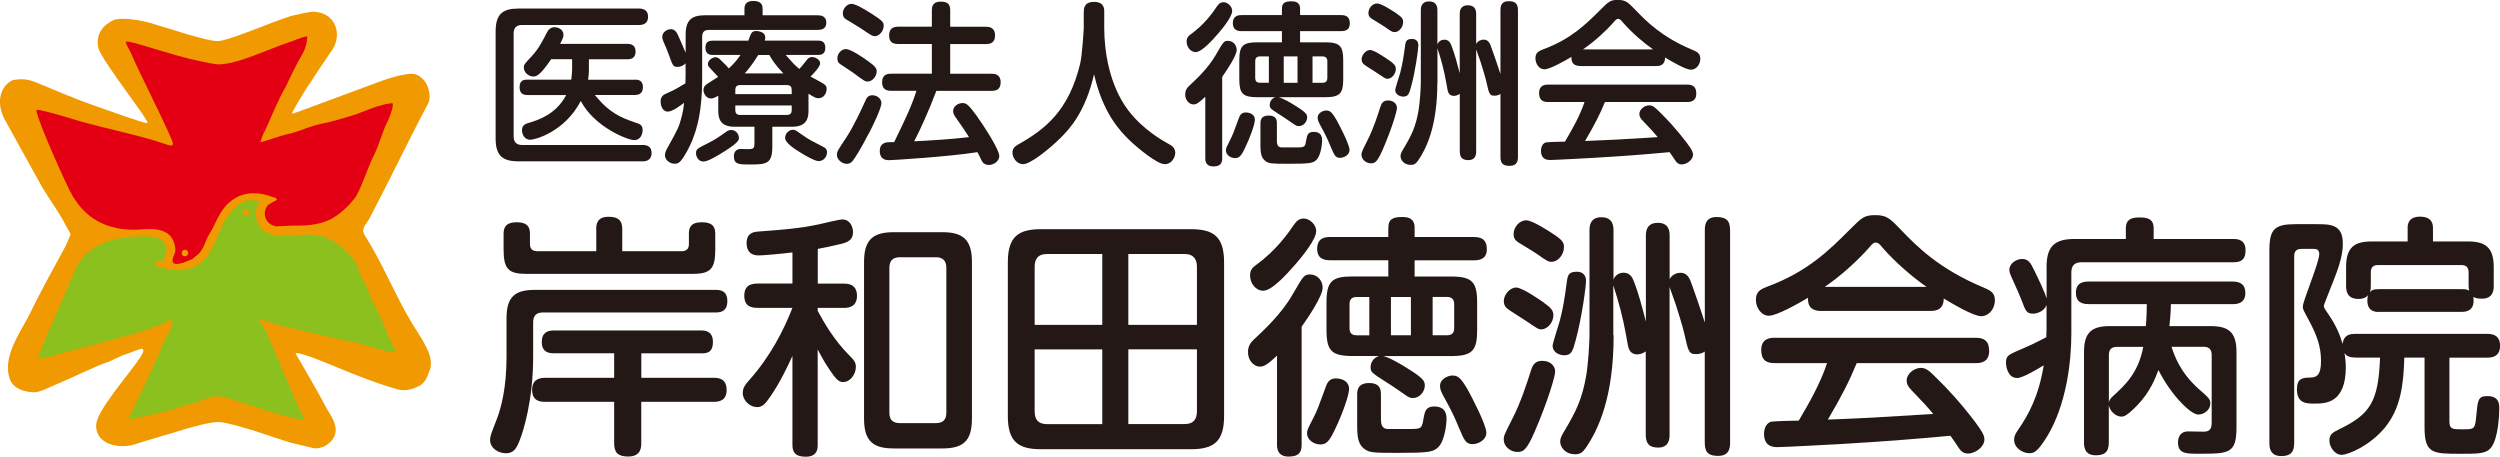
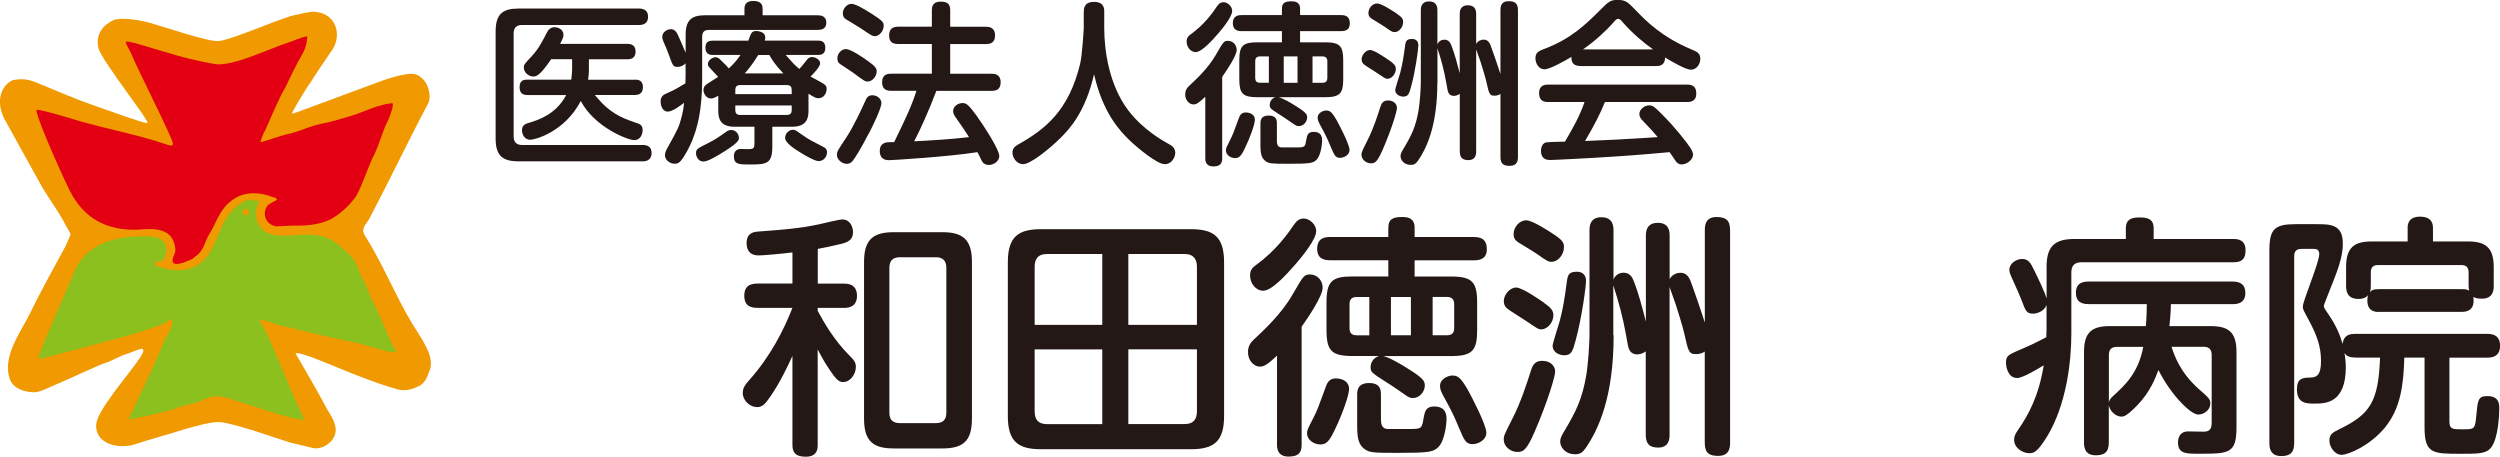
<svg xmlns="http://www.w3.org/2000/svg" id="_レイヤー_2" data-name="レイヤー_2" viewBox="0 0 383 69.98">
  <defs>
    <style>
      .cls-1 {
        fill: #231815;
      }

      .cls-2 {
        fill: #f19900;
      }

      .cls-2, .cls-3, .cls-4 {
        fill-rule: evenodd;
      }

      .cls-3 {
        fill: #8bc01f;
      }

      .cls-4 {
        fill: #e30012;
      }
    </style>
  </defs>
  <g id="_レイヤー_2-2" data-name="レイヤー_2">
    <g>
      <g>
-         <path class="cls-1" d="M77.6,48.72c0-3.34,1.4-4.31,4.31-4.31h27.74c.5,0,1.78,0,1.78,1.71,0,1.55-.97,1.75-1.78,1.75h-26.46c-.97,0-1.51.43-1.51,1.51v5.28c0,6.79-1.55,11.45-1.98,12.57-.54,1.51-1.01,2.21-2.21,2.21-1.01,0-2.41-.66-2.41-2.06,0-.54.12-.81,1.05-3.22.58-1.51,1.47-4.58,1.47-9.51v-5.94ZM91.34,35.07c0-.78.19-1.86,1.86-1.86,1.36,0,2.13.43,2.13,1.86v3.41h9.12c.74,0,1.09-.39,1.09-1.09v-1.63c0-.82.23-1.71,1.98-1.71,1.98,0,2.06,1.05,2.06,1.9v2.25c0,2.99-.7,3.76-3.53,3.76h-25.37c-2.79,0-3.53-.74-3.53-3.76v-2.25c0-.78.04-1.9,2.02-1.9,1.4,0,2.02.54,2.02,1.71v1.63c0,.5.19,1.09,1.08,1.09h9.08v-3.41ZM98.24,57.88h11.1c.54,0,1.98,0,1.98,1.86,0,1.63-1.13,1.82-1.98,1.82h-11.1v6.32c0,.58,0,2.06-1.98,2.06-1.63,0-2.17-.62-2.17-2.06v-6.32h-10.55c-.58,0-2.02,0-2.02-1.82,0-1.63,1.13-1.86,2.02-1.86h10.55v-3.76h-9.27c-.46,0-1.82,0-1.82-1.71,0-1.47.89-1.78,1.82-1.78h22.62c.5,0,1.78.04,1.78,1.75s-1.01,1.75-1.78,1.75h-9.19v3.76Z" />
        <path class="cls-1" d="M125.27,43.45h3.96c.54,0,2.06,0,2.06,1.86,0,1.75-1.32,1.86-2.06,1.86h-3.96v.46c.93,1.67,2.41,4.42,5.04,7.02.5.5.81.86.81,1.55,0,1.12-.85,2.33-1.94,2.33-.62,0-1.01-.27-2.13-1.94-.85-1.24-1.67-2.83-1.78-3.07v14.63c0,.5,0,1.82-1.82,1.82-1.67,0-2.05-.74-2.05-1.82v-13.62c-.74,1.63-1.94,4.15-3.38,6.21-.74,1.09-1.2,1.63-2.02,1.63-1.13,0-2.21-1.01-2.21-2.17,0-.82.43-1.32.97-1.94,3.3-3.69,5.36-7.8,6.64-11.1h-5.36c-.89,0-2.02-.19-2.02-1.86,0-1.36.74-1.86,2.02-1.86h5.36v-4.77c-1.79.23-4.54.46-5.16.46-1.82,0-1.86-1.43-1.86-1.94,0-1.55,1.2-1.67,1.71-1.71,3.53-.27,6.32-.46,9.39-1.12.58-.12,3.07-.74,3.57-.74,1.2,0,1.63,1.16,1.63,1.94,0,1.24-.85,1.55-1.75,1.79-1.28.31-2.91.66-3.65.78v5.31ZM148.9,64.16c0,3.53-1.47,4.54-4.54,4.54h-7.45c-2.99,0-4.54-.97-4.54-4.54v-24.05c0-3.41,1.4-4.54,4.54-4.54h7.45c3.1,0,4.54,1.09,4.54,4.54v24.05ZM144.98,41.04c0-1.09-.54-1.63-1.59-1.63h-5.55c-1.09,0-1.59.58-1.59,1.63v22.19c0,1.01.46,1.59,1.59,1.59h5.55c1.01,0,1.59-.47,1.59-1.59v-22.19Z" />
        <path class="cls-1" d="M187.53,63.74c0,3.84-1.51,5.08-5.08,5.08h-22.97c-3.49,0-5.08-1.16-5.08-5.08v-23.55c0-3.92,1.59-5.08,5.08-5.08h22.97c3.49,0,5.08,1.16,5.08,5.08v23.55ZM168.87,49.77v-10.86h-8.42c-1.59,0-1.94.93-1.94,1.98v8.88h10.36ZM168.87,53.53h-10.36v9.47c0,1.24.5,1.98,1.94,1.98h8.42v-11.44ZM172.86,49.77h10.51v-8.88c0-1.09-.43-1.98-1.94-1.98h-8.57v10.86ZM172.86,53.53v11.44h8.57c1.52,0,1.94-.85,1.94-1.98v-9.47h-10.51Z" />
        <path class="cls-1" d="M195.66,54.46c-1.28,1.2-1.9,1.71-2.64,1.71-.85,0-1.83-.85-1.83-2.25,0-.74.31-1.36.85-1.86,1.51-1.4,4.27-3.96,5.94-6.87,1.75-3.03,1.82-3.14,2.75-3.14,1.09,0,1.9.93,1.9,2.02,0,1.28-2.17,4.5-3.22,5.98v18.08c0,.93-.23,1.82-1.98,1.82s-1.79-1.32-1.79-1.82v-13.66ZM201.64,35.42c0,1.2-2.02,3.76-3.22,5.12-1.28,1.47-3.57,4-4.89,4-1.17,0-2.02-1.16-2.02-2.33,0-.93.47-1.28.89-1.59,3.14-2.29,4.85-4.77,5.9-6.28.58-.86,1.17-.86,1.48-.86.74,0,1.86.82,1.86,1.94ZM206.68,59.55c0,1.05-1.12,4.11-2.17,6.25-.89,1.9-1.36,2.29-2.25,2.29-.97,0-2.02-.7-2.02-1.71,0-.5.08-.62,1.01-2.44.58-1.16.7-1.51,1.78-4.46.23-.7.54-1.51,1.59-1.51,1.17,0,2.06.58,2.06,1.59ZM211.88,54.54c1.01.23,2.87,1.32,3.88,1.98,2.44,1.51,2.52,1.94,2.52,2.56,0,.93-.81,1.9-1.82,1.9-.27,0-.5-.04-.93-.31-.42-.31-2.52-1.75-2.99-2.02-2.48-1.59-2.56-1.63-2.56-2.44,0-.54.35-1.4,1.28-1.67h-4.04c-3.22,0-4-.78-4-4v-4.19c0-3.26.82-4,4-4h5.47v-2.48h-8.92c-1.01,0-1.98-.27-1.98-1.78,0-1.75,1.4-1.78,1.98-1.78h8.92v-1.4c0-1.32.66-1.67,2.17-1.67,1.63,0,1.86.89,1.86,1.67v1.4h9.08c1.59,0,1.98.78,1.98,1.9,0,1.59-1.32,1.67-1.98,1.67h-9.08v2.48h5.55c3.26,0,4.03.82,4.03,4v4.19c0,3.18-.74,4-4.03,4h-10.4ZM209.78,45.5h-1.94c-.89,0-1.09.51-1.09,1.09v3.69c0,.66.27,1.09,1.09,1.09h1.94v-5.86ZM211.57,64.36c0,.97.39,1.36,1.08,1.36h3.53c1.67,0,1.67-.16,1.94-1.82.16-.81.31-1.63,1.59-1.63,1.9,0,1.9,1.43,1.9,1.98,0,.39-.19,3.26-1.32,4.31-.74.7-1.55.82-6.25.82-3.69,0-4.27-.04-5.04-.62-.81-.62-1.08-1.55-1.08-3.41v-4.89c0-.54,0-1.78,1.82-1.78,1.67,0,1.82.97,1.82,1.75v3.96ZM216.15,45.5h-3.06v5.86h3.06v-5.86ZM219.48,45.5v5.86h2.21c.74,0,1.09-.35,1.09-1.09v-3.69c0-.66-.31-1.09-1.09-1.09h-2.21ZM224.88,59.74c.58,1.05,2.83,5.35,2.83,6.56,0,1.05-1.17,1.74-2.1,1.74-1.05,0-1.28-.58-2.09-2.48-.82-1.98-1.13-2.6-2.45-5-.23-.46-.46-.89-.46-1.44,0-1.09,1.28-1.59,1.86-1.59.82,0,1.24.19,2.41,2.21Z" />
        <path class="cls-1" d="M236.54,46.39c.97.7,1.44,1.12,1.44,1.9,0,1.09-.89,2.17-1.86,2.17-.46,0-.62-.15-2.37-1.32-.43-.31-2.48-1.55-2.83-1.86-.31-.23-.54-.62-.54-1.13,0-.97.89-2.1,1.9-2.1s4.07,2.21,4.27,2.33ZM238.25,56.91c0,.74-1.13,4.58-3.14,9.23-1.24,2.87-1.78,3.1-2.64,3.1-1.09,0-2.1-.85-2.1-1.9,0-.54.08-.74,1.28-3.1,1.36-2.64,2.29-5.59,2.91-7.53.27-.89.7-1.43,1.71-1.43,1.36,0,1.98.89,1.98,1.63ZM238.13,35.96c1.32.89,1.47,1.28,1.47,1.9,0,1.12-.89,2.25-1.9,2.25-.5,0-.7-.12-2.29-1.24-.43-.31-2.48-1.51-2.87-1.78-.5-.35-.66-.74-.66-1.2,0-1.09.89-2.14,1.94-2.14.93,0,3.38,1.59,4.31,2.21ZM242.98,42.98c0,.93-.66,5.78-1.59,9.16-.43,1.59-.62,2.29-1.74,2.29-.82,0-1.79-.5-1.79-1.44,0-.46.93-3.18,1.09-3.8.58-2.25.74-3.45,1.12-6.24.15-1.09.54-1.32,1.59-1.32.74,0,1.32.5,1.32,1.36ZM247.21,51.36c0,9.62-2.41,14.55-4.27,17.26-.5.7-.85.97-1.63.97-1.59,0-2.29-1.16-2.29-1.94,0-.43.15-.82.62-1.59,1.86-3.1,2.75-4.97,3.37-8.53.31-1.82.5-5.08.5-6.21v-16.02c0-.5,0-2.02,1.82-2.02s1.86,1.44,1.86,2.02v7.53c.27-.7.89-1.05,1.51-1.05.89,0,1.32.54,1.59,1.28.74,1.86,1.32,4.11,1.86,6.21v-13.15c0-.5,0-1.98,1.82-1.98,1.55,0,1.82,1.01,1.82,1.98v6.64c.43-.82,1.28-.97,1.67-.97.35,0,1.05.08,1.51,1.2.31.78,1.82,5.16,2.21,6.44v-14.2c0-.74.12-1.98,1.78-1.98,1.32,0,2.09.39,2.09,1.98v32.63c0,.81-.15,1.98-1.82,1.98-1.28,0-2.06-.35-2.06-1.98v-14c-.39.27-.85.39-1.32.39-1.13,0-1.2-.39-1.82-3.18-.31-1.32-1.09-3.72-1.28-4.35-.15-.43-.85-2.37-.97-2.75v22.62c0,.58-.04,1.98-1.75,1.98-1.36,0-1.9-.62-1.9-1.98v-12.76c-.58.43-1.09.46-1.32.46-1.13,0-1.32-.97-1.4-1.32-.5-2.79-.85-4.65-1.63-7.25-.11-.31-.58-1.86-.62-2.02v7.68Z" />
-         <path class="cls-1" d="M279.01,47.64c-1.09,0-2.1-.35-2.02-2.02-1.51.89-4.77,2.75-6.01,2.75-1.09,0-1.98-1.16-1.98-2.45s.78-1.63,1.78-2.02c6.09-2.25,9.43-5.55,12.49-8.61,2.02-2.02,2.33-2.33,4.04-2.33s2.21.46,3.99,2.33c2.29,2.37,5.7,5.9,12.61,8.77,1.01.43,1.71.78,1.71,1.94,0,1.28-.89,2.44-2.1,2.44s-4.38-1.9-5.74-2.71c0,1.78-1.28,1.9-1.98,1.9h-16.8ZM284.45,55.63c-1.16,2.79-2.21,4.89-4.42,8.65,6.09-.23,7.1-.31,16.14-.86-1.01-1.2-1.09-1.32-3.22-3.53-.7-.7-.85-1.12-.85-1.63,0-.97,1.13-1.9,2.17-1.9.85,0,1.32.47,2.56,1.71,1.16,1.13,3.34,3.37,5.78,6.6,1.08,1.47,1.4,2.02,1.4,2.68,0,1.09-1.36,2.13-2.52,2.13-.7,0-1.09-.39-1.32-.74-.19-.27-1.12-1.67-1.36-1.98-6.95.62-9.35.82-17.03,1.28-1.44.08-8.46.46-9.47.46-.54,0-2.06,0-2.06-2.05,0-.46.15-1.51,1.01-1.82.39-.12,3.61-.19,4.31-.19,1.67-2.83,3.3-5.7,4.34-8.81h-8.07c-1.2,0-2.02-.43-2.02-2.02,0-1.86,1.55-1.86,2.02-1.86h30.88c1.24,0,2.02.47,2.02,2.02,0,1.86-1.55,1.86-2.02,1.86h-18.27ZM295.15,43.95c-2.06-1.43-4.69-3.65-6.75-6.01-.46-.58-.7-.78-1.05-.78s-.54.23-1.01.78c-1.63,1.86-4.23,4.27-6.79,6.01h15.6Z" />
        <path class="cls-1" d="M313.53,40.96c0-3.26,1.24-4.35,4.31-4.35h7.84v-1.63c0-1.24.66-1.67,2.09-1.67,1.24,0,2.17.23,2.17,1.67v1.63h12.18c.5,0,1.9,0,1.9,1.71,0,1.36-.54,1.86-1.9,1.86h-23.24c-1.01,0-1.55.47-1.55,1.55v9.35c0,4.31-.74,10.86-3.69,15.75-1.55,2.52-2.1,2.6-2.75,2.6-1.05,0-2.33-.82-2.33-2.06,0-.54.19-.89.58-1.47,1.71-2.48,3.18-5.24,3.96-9.93-.97.58-3.22,1.94-4.07,1.94-1.47,0-1.71-1.82-1.71-2.33,0-1.12.27-1.2,2.72-2.25,1.67-.7,3.34-1.63,3.45-1.67,0-.04.04-1.01.04-1.24v-3.69c-.35.93-1.4,1.32-2.06,1.32-1.01,0-1.16-.43-1.78-2.1-.35-.89-.74-1.75-1.51-3.45-.15-.35-.35-.74-.35-1.16,0-.97,1.05-1.67,1.98-1.67s1.32.66,1.79,1.67c.66,1.32,1.63,3.34,1.94,4.39v-4.77ZM332.69,53.15c.35,1.09,1.2,3.8,4.11,6.4,1.63,1.44,1.82,1.59,1.82,2.29,0,.93-.93,1.67-1.86,1.67-1.12,0-4.15-2.95-6.09-6.83-.43,1.16-1.24,3.34-3.22,5.39-1.71,1.75-2.1,1.75-2.48,1.75-.81,0-1.74-.81-1.9-1.75v5.7c0,1.55-.7,1.98-2.02,1.98-1.78,0-1.78-1.47-1.78-1.98v-13.89c0-2.95,1.2-3.92,3.92-3.92h5.55c.12-1.2.15-2.75.15-3.37h-8.88c-1.28,0-1.98-.46-1.98-1.75,0-1.63,1.28-1.71,1.98-1.71h22.04c1.09,0,1.94.39,1.94,1.75,0,1.67-1.4,1.71-1.94,1.71h-9.47c0,1.2-.19,3.18-.23,3.37h6.36c2.64,0,3.92.89,3.92,3.92v11.6c0,4.03-1.16,4.03-5.78,4.03-1.98,0-3.18,0-3.18-1.75,0-1.09.62-1.67,1.51-1.67.54,0,1.82.04,2.33.04.66,0,1.32-.08,1.32-1.36v-10.4c0-.85-.43-1.24-1.2-1.24h-4.93ZM323.07,61.72c.08-.35.12-.58.7-1.09,1.78-1.63,3.8-3.45,4.58-7.49h-4.03c-.89,0-1.24.46-1.24,1.24v7.33Z" />
        <path class="cls-1" d="M360.85,54.77c-.97,0-1.32-.23-1.67-.66.04.35.2,1.2.2,2.09,0,5.63-3.14,5.63-4.85,5.63-1.13,0-2.64,0-2.64-2.17,0-1.75.89-1.78,1.98-1.82.97,0,1.71-.27,1.71-2.52s-.66-4-1.82-6.17c-.85-1.59-.97-1.75-.97-2.17,0-.89,2.52-6.75,2.52-8.07,0-.78-.58-.78-.89-.78h-1.86c-.74,0-1.09.39-1.09,1.09v28.67c0,1.36-.54,1.98-1.98,1.98-1.82,0-1.82-1.48-1.82-1.98v-29.52c0-3.3.81-4.03,4.04-4.03h3.1c2.17,0,4.11,0,4.11,2.95,0,1.63-.47,3.11-.93,4.39-.27.82-1.98,4.97-1.98,5.16,0,.27.08.39.66,1.24,1.47,2.13,1.94,3.68,2.21,4.62.19-1.48,1.24-1.55,1.98-1.55h20.17c.5,0,1.98,0,1.98,1.82s-1.47,1.82-1.98,1.82h-5.78v9.78c0,1.2.54,1.2,1.94,1.2,1.9,0,1.98,0,2.17-2.02.23-2.48.27-3.07,1.71-3.07,1.82,0,1.82,1.28,1.82,1.9,0,.74-.12,4.62-1.28,6.01-.74.93-1.94.93-4.62.93-4.27,0-5.55,0-5.55-4.03v-10.71h-3.1c-.12,4.27-.58,7.8-2.99,10.75-2.33,2.79-5.63,4.15-6.63,4.15s-1.86-1.16-1.86-2.21c0-.97.58-1.24,1.51-1.71,4.7-2.29,6.01-4.15,6.25-10.98h-3.76ZM364.46,47.79c-.47,0-1.78,0-1.78-1.75,0-.43.04-.62.12-.82-.43.47-.97.58-1.44.58-1.82,0-1.94-1.24-1.94-2.02v-2.87c0-2.99,1.24-3.92,3.92-3.92h5.51v-2.09c0-.35,0-1.71,1.9-1.71,1.4,0,1.98.66,1.98,1.71v2.09h5.39c2.64,0,3.92.93,3.92,3.92v2.87c0,.51,0,1.98-1.82,1.98-.66,0-1.01-.12-1.32-.27.04.23.47,2.29-1.75,2.29h-12.69ZM377.14,44.3c.66,0,.78.04,1.13.23-.04-.23-.08-.39-.08-.74v-2.09c0-.7-.35-1.09-1.05-1.09h-12.88c-.62,0-1.05.31-1.05,1.09v2.09c0,.47-.04.62-.12.97.23-.27.43-.46,1.36-.46h12.69Z" />
      </g>
      <g>
        <path class="cls-1" d="M97.89,1.31c.29,0,1.39,0,1.39,1.26s-1.1,1.26-1.39,1.26h-17.92c-.78,0-1.28.35-1.28,1.31v15.76c0,.88.45,1.31,1.28,1.31h18.46c.29,0,1.39-.03,1.39,1.23s-1.07,1.28-1.39,1.28h-18.97c-2.43,0-3.53-.83-3.53-3.5V4.82c0-2.7,1.1-3.51,3.53-3.51h18.43ZM97.27,12.2c.35,0,1.23,0,1.23,1.15s-.88,1.2-1.23,1.2h-6.15c1.52,1.77,2.7,3.1,6.37,4.28.51.16.96.32.96,1.1,0,.53-.27,1.53-1.28,1.53-1.1,0-6.18-2.09-8.19-5.99-2.49,4.76-7.03,5.94-7.73,5.94-.99,0-1.28-.96-1.28-1.47,0-.75.51-.96.99-1.1,1.5-.45,4.23-1.31,5.78-4.28h-5.91c-.38,0-1.23-.03-1.23-1.18s.72-1.18,1.23-1.18h6.69c.05-.4.13-1.1.13-1.5v-1.63h-3.21c-1.77,2.6-2.3,2.65-2.75,2.65-.67,0-1.44-.59-1.44-1.37,0-.45.06-.51,1.31-1.85.94-.99,1.66-2.41,2.19-3.45.24-.48.59-.88,1.18-.88.38,0,1.39.19,1.39,1.18,0,.35-.05.46-.51,1.37h10.3c.29,0,1.26,0,1.26,1.18s-.94,1.18-1.26,1.18h-5.89v1.61c0,.51-.03,1.02-.13,1.52h7.2Z" />
        <path class="cls-1" d="M105.05,9.69c-.32.35-.78.56-1.26.56-.67,0-.72-.19-1.36-1.95-.27-.75-.35-.91-.78-1.9-.08-.21-.19-.45-.19-.78,0-.67.72-1.15,1.31-1.15.64,0,.91.51,1.12.96.24.48,1.1,2.54,1.15,2.67v-2.76c0-2.3.94-3,2.97-3h6.04v-1.04c0-1.02.83-1.15,1.34-1.15.75,0,1.44.21,1.44,1.15v1.04h8.4c.48,0,1.36.08,1.36,1.12,0,.91-.62,1.12-1.36,1.12h-16.62c-.75,0-1.04.37-1.04,1.07v5.97c0,2.46,0,7.38-2.28,11.48-1.02,1.87-1.39,1.98-1.95,1.98-.75,0-1.47-.61-1.47-1.28,0-.43.19-.8.4-1.18,1.58-2.86,1.74-3.1,2.19-4.87.24-.96.29-1.61.35-2.01-.32.24-1.74,1.36-2.49,1.36-.94,0-1.12-1.15-1.12-1.55,0-.86.56-1.1,1.07-1.31.96-.4,1.9-.96,2.73-1.47,0-.19.03-.83.03-1.15v-1.95ZM110.88,23.25c-.8.51-2.41,1.5-3.1,1.5-.83,0-1.15-.8-1.15-1.26,0-.64.16-.72,1.82-1.55,1.12-.56,1.69-.96,2.7-1.68.32-.24.54-.35.88-.35.59,0,1.18.51,1.18,1.26,0,.46-.67,1.04-2.33,2.09ZM123.86,16.91c0,.99-.11,2.51-2.52,2.51h-3.02v3c0,2.73-.91,2.78-3.53,2.78-1.53,0-2.36,0-2.36-1.26,0-.56.24-1.12,1.12-1.12.24,0,1.34.06,1.52,0,.35-.05.51-.21.51-.78v-2.62h-3.05c-2.3,0-2.49-1.39-2.49-2.49v-2.27c-.48.29-.8.43-1.12.43-.72,0-1.15-.75-1.15-1.31s.4-.83.67-.99c.24-.16,1.36-.86,1.58-1.02-.24-.27-.35-.35-1.2-1.29-.27-.27-.37-.43-.37-.67,0-.56.67-1.04,1.18-1.04.32,0,.54.19.75.4.72.69.83.8,1.28,1.31.64-.62,1.2-1.18,1.79-2.06h-4.23c-.29,0-1.15,0-1.15-1.07,0-.86.37-1.12,1.15-1.12h5.43c.05-.13.27-.72.32-.86.11-.24.24-.62.88-.62.21,0,1.39.08,1.39.99,0,.21-.05.37-.08.48h8.13c.4,0,1.15.03,1.15,1.1,0,.96-.61,1.1-1.15,1.1h-4.92c1.23,1.39,1.37,1.55,2.09,2.14.29-.3.37-.4,1.18-1.42.21-.27.43-.4.78-.4.56,0,1.23.45,1.23.96s-1.02,1.58-1.47,2.03c.32.19,1.71.91,1.98,1.1.43.27.48.51.48.8,0,.64-.43,1.42-1.26,1.42-.32,0-.59-.11-1.52-.69v2.54ZM112.65,14.42h8.64v-.64c0-.43-.16-.75-.75-.75h-7.14c-.51,0-.75.24-.75.75v.64ZM112.65,16.16v.7c0,.51.24.75.75.75h7.14c.62,0,.75-.35.75-.75v-.7h-8.64ZM120.01,11.24c-1.31-1.37-1.74-2.09-2.14-2.81h-1.71c-.08.11-.86,1.47-2.06,2.81h5.91ZM121.48,19.88c.32,0,.43.08,1.26.67,1.12.83,2.2,1.34,3.34,1.93.35.16.62.37.62.86,0,.51-.38,1.34-1.31,1.34-.56,0-2.19-.94-2.86-1.37-.78-.48-2.25-1.42-2.25-2.17s.64-1.26,1.2-1.26Z" />
        <path class="cls-1" d="M133.08,20.47c-1.18,2.28-2.09,3.75-2.43,4.15-.21.27-.48.48-.91.48-.78,0-1.52-.67-1.52-1.36,0-.54.13-.72,1.37-2.57,1.26-1.92,2.46-4.57,2.97-5.7.19-.43.4-.88,1.1-.88.62,0,1.37.46,1.37,1.2,0,.83-1.39,3.64-1.93,4.68ZM129.58,7.52c.78,0,2.59,1.26,3.45,1.87,1.1.8,1.28,1.1,1.28,1.55,0,.67-.59,1.55-1.39,1.55-.37,0-.56-.11-2.06-1.23-.29-.24-1.74-1.15-2.03-1.36-.45-.3-.54-.48-.54-1.07,0-.48.51-1.31,1.29-1.31ZM130.46.59c.69,0,2.27,1.02,3.05,1.5,1.66,1.07,1.87,1.28,1.87,1.87,0,.75-.64,1.58-1.36,1.58-.37,0-.54-.11-2.11-1.18-.35-.24-1.95-1.18-2.28-1.39-.29-.19-.51-.4-.51-.99,0-.53.53-1.39,1.34-1.39ZM136.53,13.91c-.37,0-1.39,0-1.39-1.31,0-1.18.8-1.31,1.39-1.31h6.23v-4.55h-5.16c-.45,0-1.39-.03-1.39-1.31,0-1.04.61-1.34,1.39-1.34h5.16V1.61c0-.46.05-1.36,1.31-1.36,1.02,0,1.5.29,1.5,1.36v2.49h5.48c.43,0,1.39.05,1.39,1.34,0,1.15-.75,1.31-1.39,1.31h-5.48v4.55h6.34c.45,0,1.39.05,1.39,1.31,0,1.12-.7,1.31-1.39,1.31h-8.46c-1.18,3.13-2.59,6.21-3.4,7.73,2.41-.13,5.54-.3,8.4-.64-.7-1.12-.83-1.29-2.06-3.05-.32-.45-.37-.69-.37-.94,0-.75.78-1.23,1.42-1.23.53,0,.86.13,2.09,1.82,1.21,1.68,3.56,5.3,3.56,6.29,0,.75-.8,1.37-1.58,1.37s-1.02-.46-1.18-.78c-.16-.32-.4-.86-.59-1.18-4.28.69-13.03,1.23-13.54,1.23-.32,0-1.42,0-1.42-1.42,0-1.34,1.15-1.34,1.58-1.34h.62c1.87-3.83,2.65-5.49,3.42-7.87h-3.88Z" />
        <path class="cls-1" d="M166.04,1.79c0-.4,0-1.5,1.55-1.5s1.58,1.02,1.58,1.5v2.54c0,3.42.75,8.69,3.66,12.55,2.28,3,5.27,4.65,6.15,5.14.51.27,1.07.62,1.07,1.39,0,.61-.48,1.74-1.63,1.74s-4.07-2.43-5.3-3.59c-1.61-1.55-4.17-4.28-5.51-10.19-1.31,5.7-3.66,8.32-5.25,9.87-1.44,1.42-4.44,3.91-5.62,3.91-.96,0-1.63-.96-1.63-1.77,0-.67.4-.96.85-1.23,4.23-2.38,7.81-5.24,9.53-12.44.29-1.23.54-5.11.54-5.38V1.79Z" />
        <path class="cls-1" d="M184.65,14.82c-.88.83-1.31,1.18-1.82,1.18-.59,0-1.26-.59-1.26-1.55,0-.51.21-.94.59-1.28,1.04-.96,2.94-2.73,4.09-4.74,1.2-2.09,1.26-2.17,1.9-2.17.75,0,1.31.64,1.31,1.39,0,.88-1.5,3.1-2.22,4.12v12.47c0,.64-.16,1.26-1.36,1.26s-1.23-.91-1.23-1.26v-9.42ZM188.77,1.69c0,.83-1.39,2.6-2.22,3.53-.88,1.02-2.46,2.76-3.37,2.76-.8,0-1.39-.8-1.39-1.61,0-.64.32-.88.62-1.1,2.17-1.58,3.34-3.29,4.06-4.34.4-.59.8-.59,1.02-.59.51,0,1.28.56,1.28,1.34ZM192.25,18.33c0,.72-.78,2.84-1.5,4.31-.61,1.31-.93,1.58-1.55,1.58-.67,0-1.39-.48-1.39-1.18,0-.35.05-.43.69-1.69.4-.8.48-1.04,1.23-3.08.16-.48.37-1.04,1.1-1.04.8,0,1.42.4,1.42,1.1ZM195.84,14.88c.7.16,1.98.91,2.67,1.36,1.69,1.04,1.74,1.34,1.74,1.77,0,.64-.56,1.31-1.26,1.31-.19,0-.35-.03-.64-.21-.3-.21-1.74-1.2-2.06-1.39-1.71-1.1-1.77-1.12-1.77-1.68,0-.37.24-.96.88-1.15h-2.78c-2.22,0-2.76-.54-2.76-2.76v-2.89c0-2.25.56-2.76,2.76-2.76h3.77v-1.71h-6.15c-.7,0-1.37-.19-1.37-1.23,0-1.2.96-1.23,1.37-1.23h6.15v-.96c0-.91.45-1.15,1.5-1.15,1.12,0,1.28.62,1.28,1.15v.96h6.26c1.1,0,1.36.54,1.36,1.31,0,1.1-.91,1.15-1.36,1.15h-6.26v1.71h3.83c2.25,0,2.78.56,2.78,2.76v2.89c0,2.19-.51,2.76-2.78,2.76h-7.17ZM194.39,8.64h-1.34c-.62,0-.75.35-.75.75v2.54c0,.46.19.75.75.75h1.34v-4.04ZM195.62,21.64c0,.67.27.94.75.94h2.43c1.15,0,1.15-.11,1.34-1.26.11-.56.21-1.12,1.1-1.12,1.31,0,1.31.99,1.31,1.36,0,.27-.13,2.25-.91,2.97-.51.48-1.07.56-4.31.56-2.54,0-2.94-.03-3.48-.43-.56-.43-.75-1.07-.75-2.36v-3.37c0-.37,0-1.23,1.26-1.23,1.15,0,1.26.67,1.26,1.2v2.73ZM198.78,8.64h-2.11v4.04h2.11v-4.04ZM201.08,8.64v4.04h1.52c.51,0,.75-.24.75-.75v-2.54c0-.45-.21-.75-.75-.75h-1.52ZM204.8,18.46c.4.72,1.95,3.69,1.95,4.52,0,.72-.8,1.2-1.45,1.2-.72,0-.88-.4-1.44-1.71-.56-1.36-.78-1.79-1.68-3.45-.16-.32-.32-.62-.32-.99,0-.75.88-1.1,1.28-1.1.56,0,.86.13,1.66,1.53Z" />
        <path class="cls-1" d="M212.85,9.26c.67.48.99.78.99,1.31,0,.75-.62,1.5-1.28,1.5-.32,0-.43-.11-1.63-.91-.3-.21-1.71-1.07-1.95-1.28-.22-.16-.38-.43-.38-.78,0-.67.62-1.44,1.31-1.44s2.81,1.53,2.94,1.61ZM214.02,16.51c0,.51-.78,3.16-2.17,6.37-.86,1.98-1.23,2.14-1.82,2.14-.75,0-1.45-.59-1.45-1.31,0-.37.06-.51.88-2.14.94-1.82,1.58-3.85,2.01-5.19.19-.61.48-.99,1.17-.99.94,0,1.37.62,1.37,1.12ZM213.94,2.06c.91.62,1.02.88,1.02,1.31,0,.78-.61,1.55-1.31,1.55-.35,0-.48-.08-1.58-.86-.3-.21-1.71-1.04-1.98-1.23-.35-.24-.45-.51-.45-.83,0-.75.62-1.47,1.34-1.47.64,0,2.33,1.1,2.97,1.53ZM217.29,6.9c0,.64-.45,3.99-1.1,6.32-.29,1.1-.43,1.58-1.21,1.58-.56,0-1.23-.35-1.23-.99,0-.32.64-2.19.75-2.62.4-1.55.51-2.38.78-4.31.11-.75.37-.91,1.1-.91.51,0,.91.35.91.94ZM220.2,12.68c0,6.64-1.66,10.03-2.94,11.91-.35.48-.59.67-1.12.67-1.1,0-1.58-.8-1.58-1.34,0-.29.1-.56.43-1.1,1.29-2.14,1.9-3.42,2.33-5.89.21-1.26.35-3.5.35-4.28V1.61c0-.35,0-1.39,1.26-1.39s1.28.99,1.28,1.39v5.19c.19-.48.61-.72,1.04-.72.62,0,.91.37,1.1.88.51,1.29.91,2.84,1.28,4.28V2.17c0-.35,0-1.36,1.26-1.36,1.07,0,1.26.7,1.26,1.36v4.57c.29-.56.88-.67,1.15-.67.24,0,.72.05,1.04.83.21.54,1.26,3.56,1.53,4.44V1.55c0-.51.08-1.37,1.23-1.37.91,0,1.45.27,1.45,1.37v22.5c0,.56-.11,1.36-1.26,1.36-.88,0-1.42-.24-1.42-1.36v-9.66c-.27.19-.59.27-.91.27-.78,0-.83-.27-1.26-2.19-.21-.91-.75-2.57-.88-3-.11-.29-.59-1.63-.67-1.9v15.6c0,.4-.03,1.36-1.2,1.36-.94,0-1.31-.43-1.31-1.36v-8.8c-.4.29-.75.32-.91.32-.78,0-.91-.67-.96-.91-.35-1.93-.59-3.21-1.12-5-.08-.21-.4-1.28-.43-1.39v5.3Z" />
        <path class="cls-1" d="M242.13,10.11c-.75,0-1.44-.24-1.39-1.39-1.04.62-3.29,1.9-4.15,1.9-.75,0-1.36-.8-1.36-1.69s.53-1.12,1.23-1.39c4.2-1.55,6.5-3.83,8.62-5.94,1.39-1.39,1.6-1.61,2.78-1.61s1.52.32,2.76,1.61c1.58,1.63,3.93,4.07,8.69,6.05.7.29,1.18.54,1.18,1.34,0,.88-.61,1.69-1.44,1.69s-3.02-1.31-3.96-1.87c0,1.23-.88,1.31-1.36,1.31h-11.58ZM245.88,15.63c-.8,1.93-1.53,3.37-3.05,5.97,4.2-.16,4.9-.21,11.13-.59-.69-.83-.75-.91-2.22-2.44-.48-.48-.59-.78-.59-1.12,0-.67.77-1.31,1.5-1.31.59,0,.91.32,1.77,1.18.8.78,2.3,2.33,3.99,4.55.75,1.02.96,1.39.96,1.85,0,.75-.94,1.47-1.74,1.47-.48,0-.75-.27-.91-.51-.13-.19-.77-1.15-.94-1.37-4.79.43-6.45.56-11.75.88-.99.05-5.83.32-6.53.32-.37,0-1.42,0-1.42-1.42,0-.32.11-1.04.7-1.26.27-.08,2.49-.13,2.97-.13,1.15-1.95,2.28-3.93,3-6.07h-5.57c-.83,0-1.39-.29-1.39-1.39,0-1.28,1.07-1.28,1.39-1.28h21.3c.86,0,1.39.32,1.39,1.39,0,1.28-1.07,1.28-1.39,1.28h-12.6ZM253.26,7.57c-1.42-.99-3.24-2.52-4.65-4.15-.32-.4-.48-.53-.72-.53s-.37.16-.7.53c-1.12,1.29-2.92,2.94-4.68,4.15h10.76Z" />
      </g>
      <path class="cls-2" d="M47.87,1.8c3.47,0,4.57,3.31,3.14,5.67-.41.61-2.67,3.9-3.29,4.93-1.03,1.43-3.2,5.07-2.97,5.03.59-.12,9.76-3.6,12.33-4.52,1.64-.62,3.23-1.23,4.96-1.5,1.31-.21,1.9-.17,2.82.78.83.87,1.26,2.68.72,3.69-3.2,6.01-5.86,11.68-9,17.63-.61,1.03-1.36,1.51-.64,2.64,2.67,4.2,4.53,8.94,7.1,13.25,1.43,2.36,3.66,5.19,2.78,7.36-.39.97-.55,1.69-1.47,2.31-1.44.72-2.43.89-3.69.51-3.46-1.02-6.26-2.16-9.23-3.39-1.75-.71-5.64-2.36-6.16-2.05,0,0,3.49,5.93,4.52,7.98.51,1.03,1.62,2.29,1.64,3.72.03,1.91-2.26,3.18-3.59,2.77,0,0-2.54-.6-3.35-.8-1.64-.51-3.21-1.05-4.75-1.56-1.23-.41-5.16-1.6-6.19-1.6-1.55,0-4.38.88-5.2,1.09-2.57.82-5.17,1.49-7.62,2.31-2.46.82-6.18.02-6-2.99.14-2.22,4.9-7.53,6.75-10.3.1-.31.91-1.2.2-1.33-.16-.03-1.7.61-2.05.72-1.5.46-2.05.93-3.18,1.34-1.64.51-6.09,2.7-7.8,3.38-.9.36-2.46,1.23-3.39,1.23-1.54,0-3.38-.62-3.8-2.16-1.03-3.18,1.41-6.69,2.85-9.36,1.84-3.8,3.82-7.35,5.77-10.94l.73-1.7c-.17-.56-.94-1.7-1.05-2.01-1.13-2.06-2.29-3.48-3.53-5.67-1.85-3.3-3.85-6.95-5.6-10.13-.82-1.64-.94-3.52.18-4.97.21-.31.93-.85,1.24-.9,1.52-.25,2.3-.12,3.83.51,3.19,1.32,5.71,2.42,8.8,3.49,2.87,1,6.9,2.49,7.88,2.61.74.09-7.11-9.67-7.5-11.57-.53-2.56,1.38-3.77,2.31-4.2,1.19-.55,4.35.05,5.67.42,2.28.65,8.79,2.89,10.45,2.77,1.66-.11,8.08-2.86,10.33-3.58,1.34-.52,4.05-.93,4.05-.93" />
      <path class="cls-4" d="M47.06,5.56c-.99.14-2.36.82-3.07,1.02-2.87.92-8.4,3.68-11.11,3.23-2.43-.4-5.51-1.18-7.77-1.9-1.85-.51-6.01-1.93-5.85-1.44.21.68.55,1.07.76,1.58,1.95,4.41,4.27,8.74,6.22,13.19.62,1.4-.12,1-.42.99,0,0-1.94-.63-2.48-.79-3.74-1.09-7.15-1.77-10.74-2.77-.7-.19-5.95-1.85-6.98-1.85-.41.31,3.42,9.05,5.03,12.31,2.2,4.48,5.95,6.26,10.57,6.05,2.46-.21,5.23-.31,5.64,2.87.1.92-.51,1.23-.41,2.05.31.92,2.67-.31,2.98-.41l1.02-.82c.87-.96,1.03-2.05,1.54-2.87,1.13-1.75,1.64-4,3.59-5.34,1.74-1.33,4.1-1.33,6.36-.41h.2l.31.31c-.1.21-1.33.62-1.54,1.03-.82,1.34-.1,2.87,1.44,3.08l2.25-.1c2.06,0,4.11,0,6.16-1.03,1.44-.82,2.87-2.15,3.8-3.49,1.13-2.05,1.75-4.41,2.87-6.56.72-1.54,1.24-3.59,2.06-5.13.2-.51.92-2.26.62-2.56-2.06.2-3.9,1.12-5.64,1.74-1.75.51-3.59,1.13-5.34,1.44-1.54.31-2.98,1.03-4.52,1.44-1.53.31-3.07.92-4.51,1.33h-.21s.41-1.33.72-1.74c1.03-2.26,1.95-4.62,3.18-6.77.82-1.64,1.53-3.29,2.46-4.82.86-1.43.82-2.88.82-2.88" />
      <path class="cls-3" d="M38.75,30.8c-1.03-.72-3.08,1.23-3.49,1.84-2.05,2.36-2.26,6.57-5.23,8.11-2.06,1.02-4.01.72-6.06,0l-.3-.2v-.21c.3-.41,1.13-.21,1.44-.61.92-1.85.1-3.38-1.95-3.49-4.62-.21-9.65.61-11.69,5.23-1.85,4.41-3.8,8.62-5.54,13.03v.31c.1.31.61,0,.92,0,1.95-.52,3.79-1.03,5.84-1.54,4-1.12,8.21-2.05,12.11-3.59.61-.31.72-.31,1.23-.72h.21c.61.51-.72,2.57-1.03,3.18-1.64,4.1-3.7,8.15-5.54,12.15,0,0,5.85-1.17,7.18-1.69,1.13-.51,2.36-.62,3.49-1.02,1.33-.61,2.56-1.13,4.1-.72,2.76.82,5.64,1.85,8.51,2.67,1.13.31,2.26.66,3.59.82.15.02-.41-1.23-.51-1.33-1.85-4-3.38-8-5.13-11.9-.41-.72-1.13-2.06-1.13-2.06.24-.27,2.26.52,2.77.72,3.38.72,6.67,1.64,10.26,2.36,1.65.31,3.18.72,4.82,1.23.82.2,1.57.48,2.88.61.51.05-.41-1.13-.52-1.43-1.02-2.16-1.64-4-2.67-5.95-.72-1.13-.92-2.57-1.64-3.59-.72-1.12-.82-2.56-1.75-3.59-1.64-1.64-2.98-3.08-5.44-3.39-2.46-.41-6.15.82-8.1-.72-1.34-1.13-1.54-2.88-.72-4.31-.1-.51-.62-.2-.92-.31v.1Z" />
-       <path class="cls-2" d="M28.83,38.77c0,.27-.23.5-.5.5s-.5-.23-.5-.5.23-.51.5-.51.5.23.5.51" />
      <path class="cls-2" d="M38.17,32.49c0,.28-.23.5-.5.5s-.5-.22-.5-.5.23-.5.5-.5.5.23.5.5" />
    </g>
  </g>
</svg>